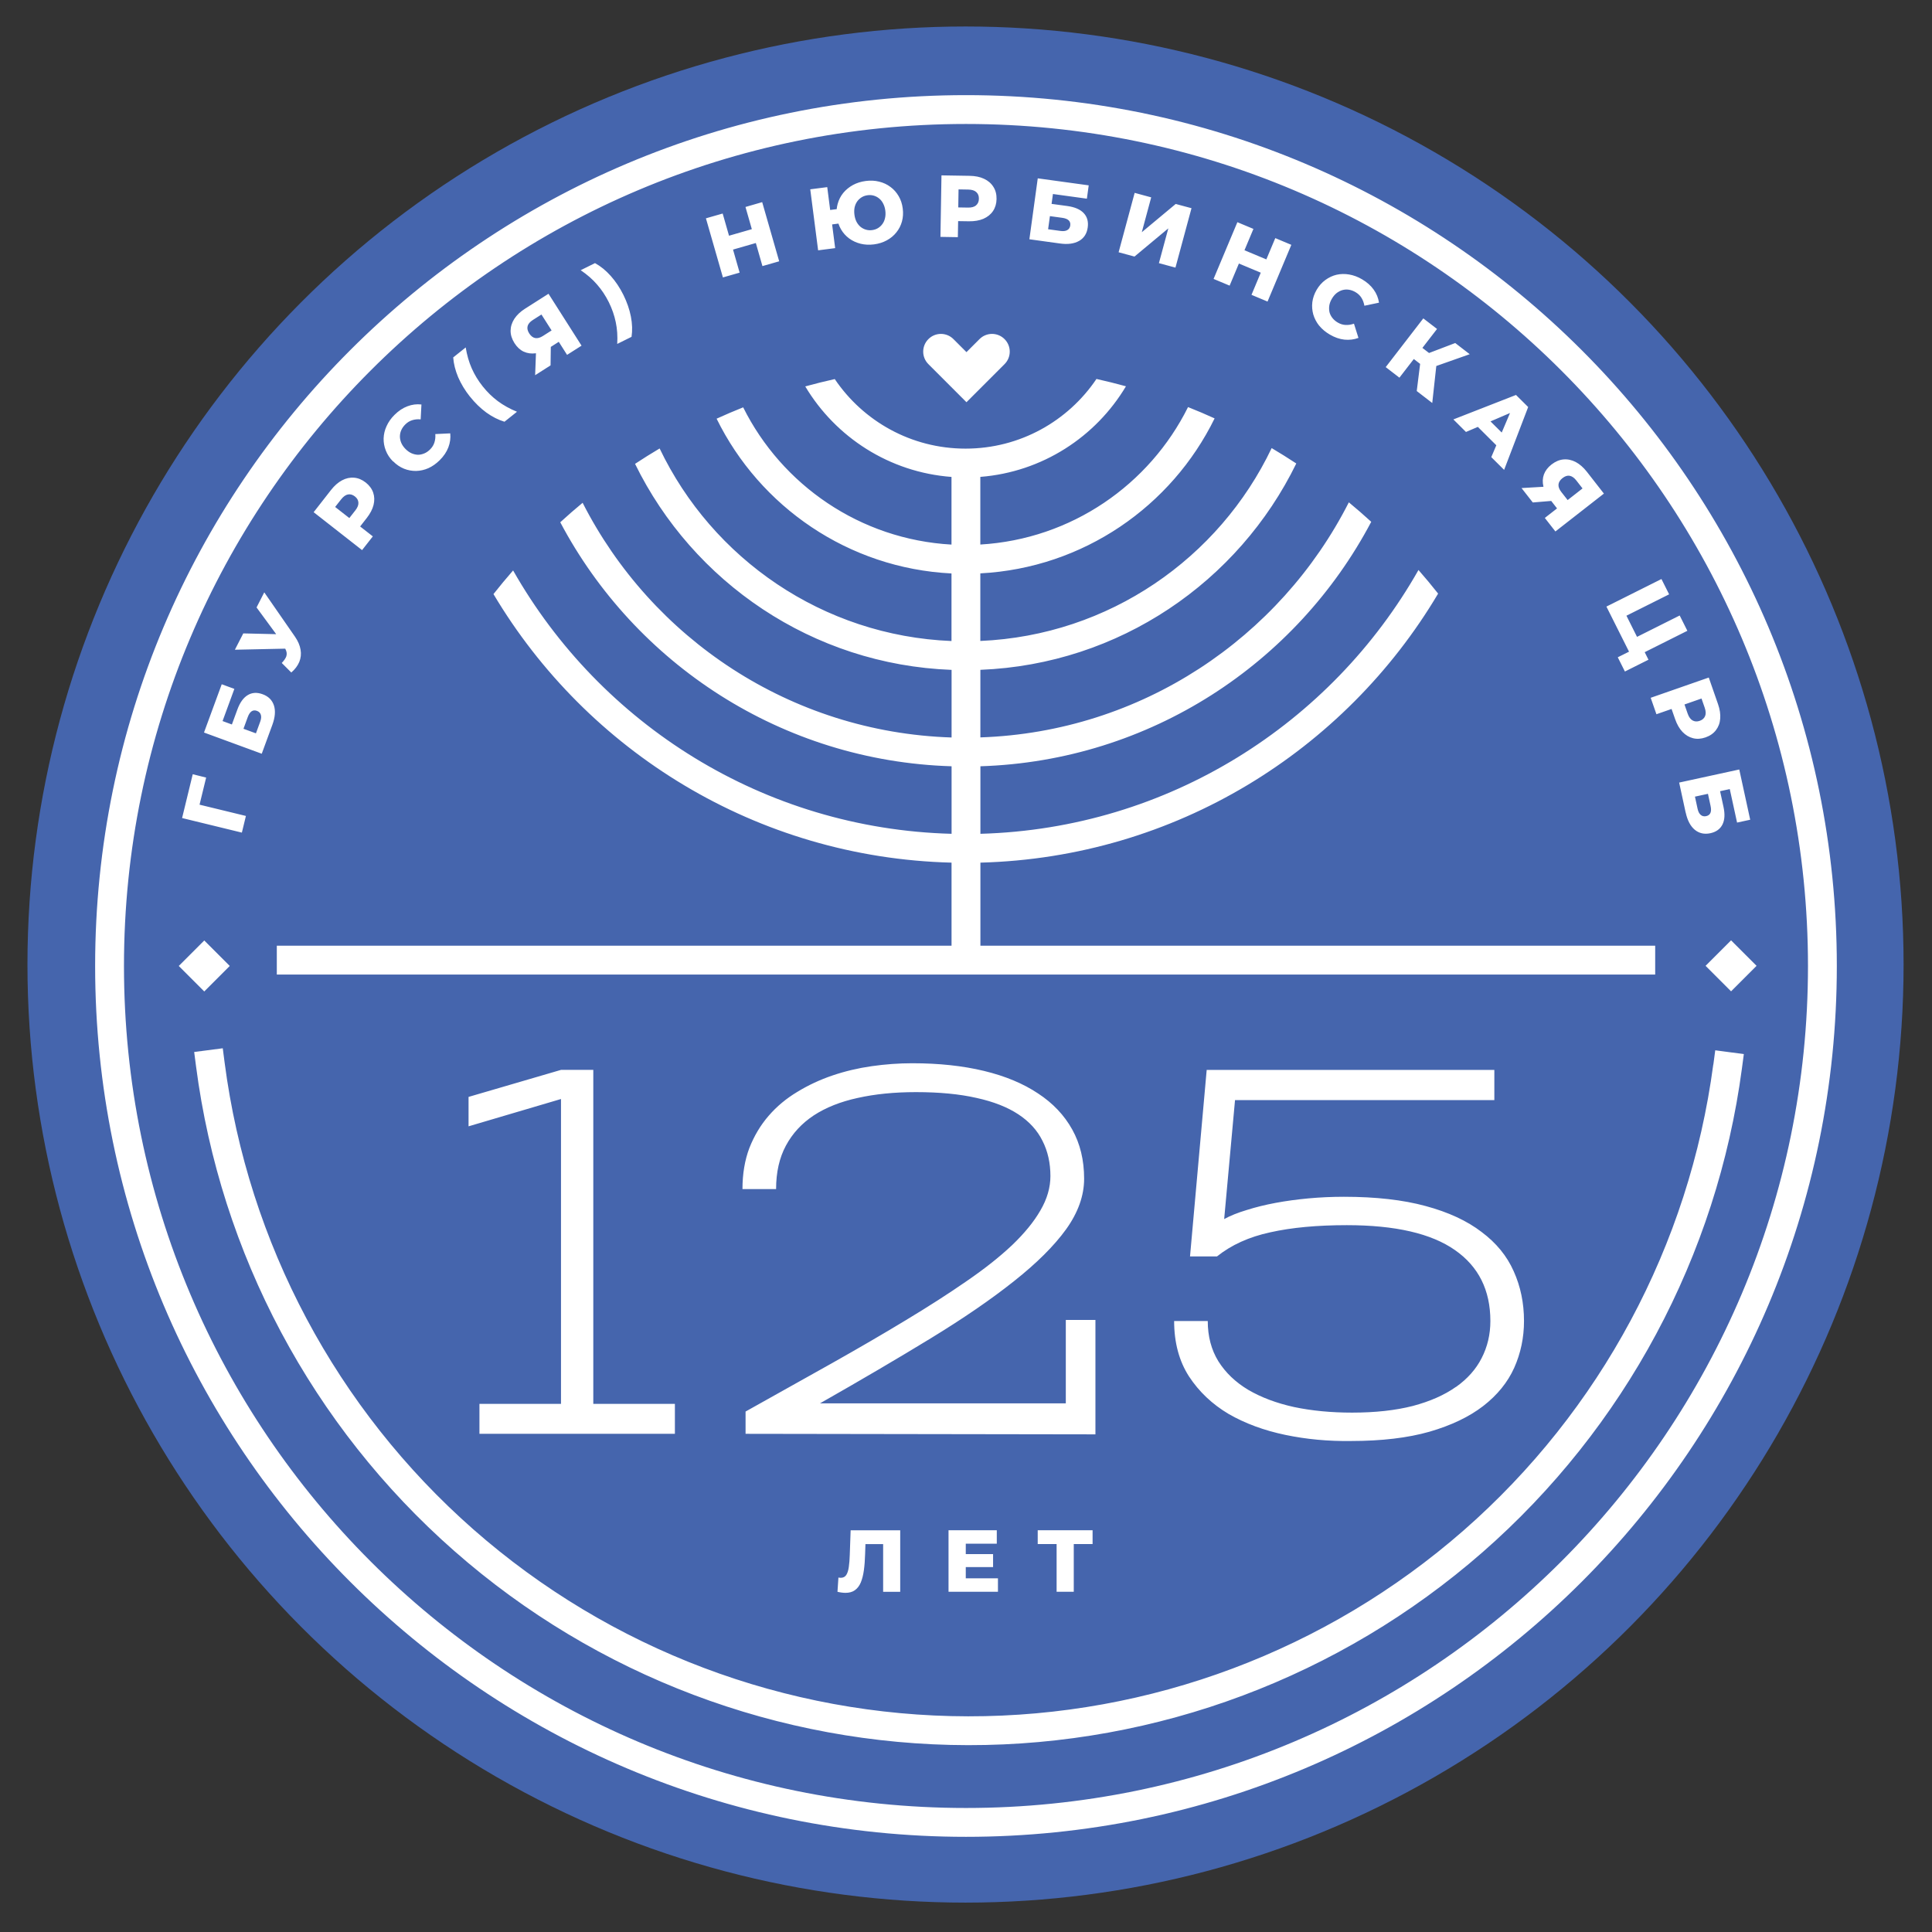
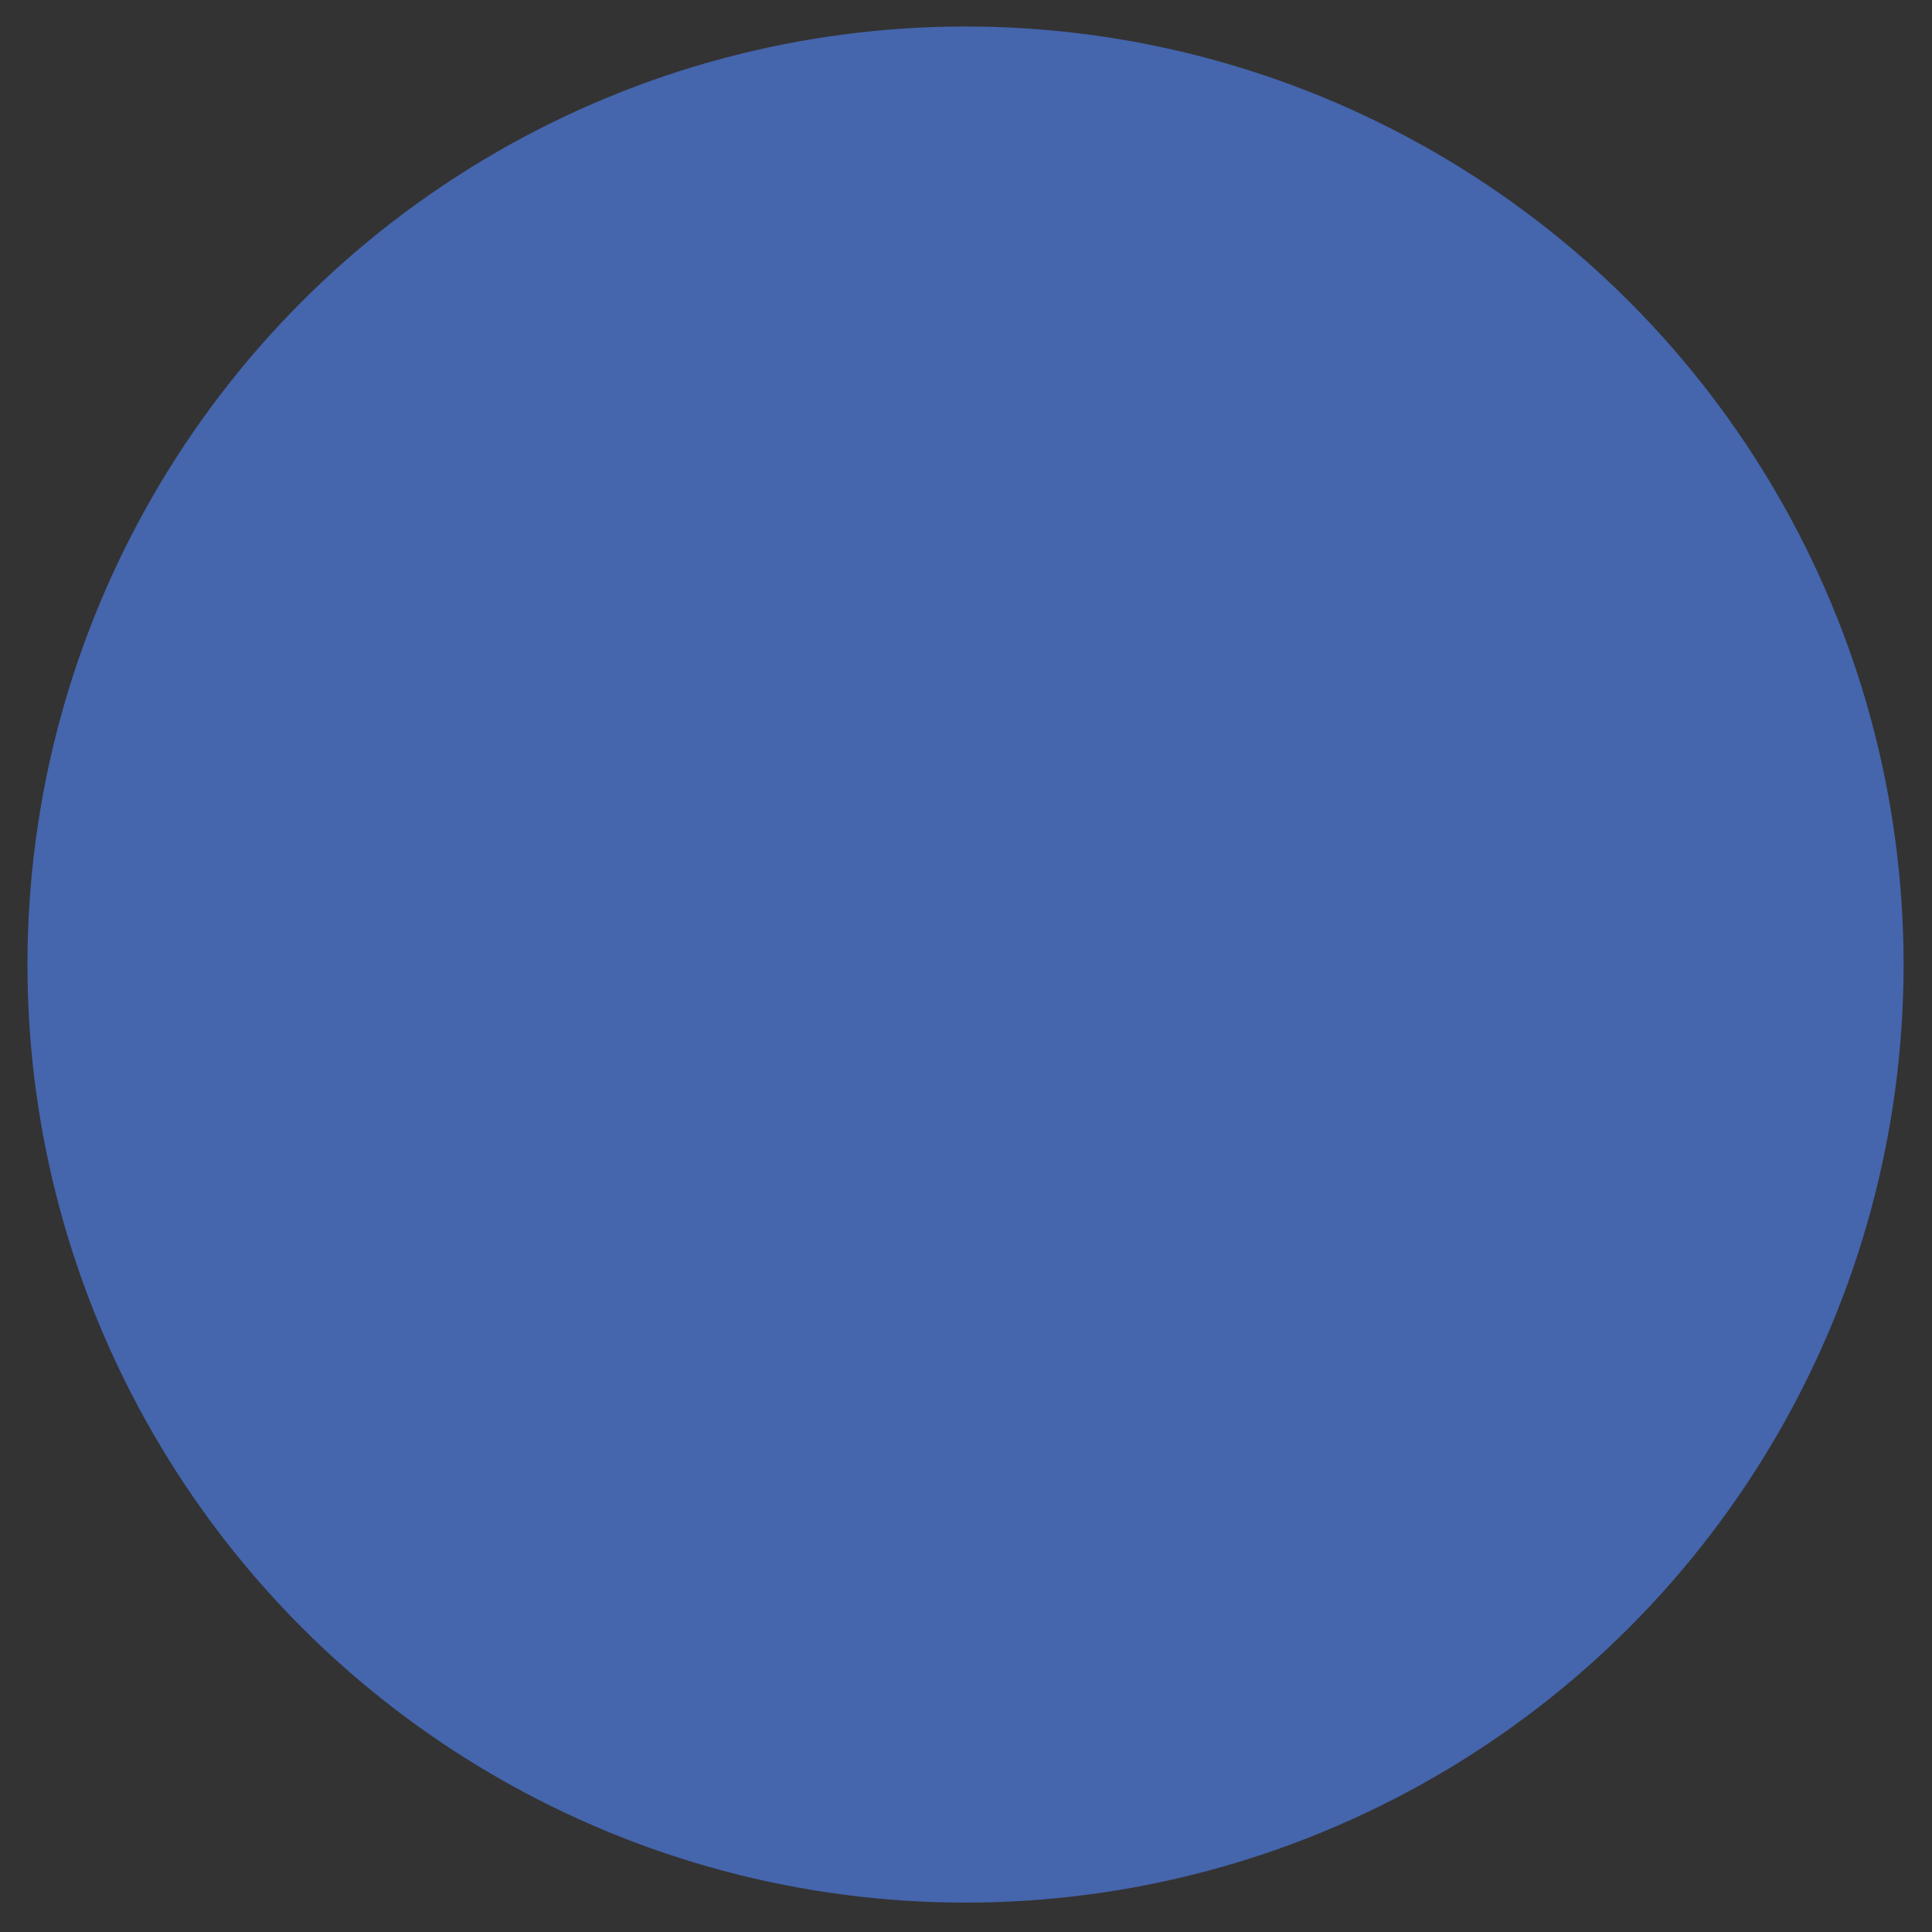
<svg xmlns="http://www.w3.org/2000/svg" width="250" height="250" viewBox="0 0 250 250" fill="none">
  <rect x="0" y="0" width="250" height="250" fill="#333333" stroke="none" />
  <circle cx="124.938" cy="124.813" r="121.385" fill="#4565AD" />
-   <path d="M124.997 12.31C187.234 12.31 237.684 62.76 237.684 124.997C237.684 187.234 187.234 237.684 124.997 237.684C62.76 237.684 12.311 187.234 12.31 124.997C12.31 62.76 62.76 12.311 124.997 12.31ZM124.997 16.042C64.821 16.042 16.042 64.821 16.042 124.997C16.042 185.173 64.821 233.952 124.997 233.952C185.173 233.952 233.952 185.173 233.952 124.997C233.952 64.821 185.173 16.042 124.997 16.042ZM29.066 137.499C32.114 160.869 43.549 182.334 61.25 197.899C78.946 213.46 101.702 222.059 125.27 222.091C148.837 222.123 171.609 213.582 189.353 198.07C207.096 182.558 218.589 161.12 221.696 137.755H221.707L221.952 135.908L225.651 136.399L225.406 138.246C222.177 162.508 210.241 184.768 191.819 200.878C173.392 216.988 149.744 225.854 125.27 225.822C100.794 225.79 77.168 216.865 58.789 200.701C40.405 184.543 28.527 162.246 25.367 137.979L25.127 136.127L28.826 135.646L29.066 137.499ZM116.488 205.976L116.493 205.981H114.278V199.805H111.988L111.945 201.102C111.924 201.876 111.871 202.57 111.785 203.194C111.7 203.808 111.566 204.337 111.385 204.774C111.203 205.207 110.947 205.538 110.622 205.772C110.302 206.002 109.895 206.114 109.394 206.114C109.239 206.114 109.079 206.098 108.903 206.077C108.738 206.056 108.561 206.024 108.369 205.976L108.492 204.134C108.599 204.155 108.706 204.166 108.802 204.166C109.111 204.166 109.346 204.043 109.506 203.803C109.666 203.552 109.778 203.205 109.837 202.757C109.901 202.308 109.944 201.785 109.96 201.188L110.072 198.017H116.488V205.976ZM128.984 199.752H124.971V201.097H128.504V202.778H124.971V204.235H129.134V205.976H122.739V198.012H128.984V199.752ZM141.38 199.8H138.945V205.976H136.725V199.8H134.28V198.012H141.38V199.8ZM193.367 142.356H159.811L158.408 157.746C159.209 157.308 160.18 156.919 161.322 156.577C162.465 156.214 163.714 155.904 165.06 155.653C166.405 155.402 167.825 155.21 169.309 155.071C170.814 154.933 172.346 154.863 173.899 154.863C178.036 154.863 181.564 155.264 184.489 156.064C187.441 156.86 189.849 157.981 191.723 159.422C193.618 160.836 195 162.529 195.87 164.493C196.756 166.458 197.205 168.604 197.205 170.937C197.205 173.082 196.783 175.105 195.935 177C195.091 178.874 193.751 180.524 191.926 181.938C190.121 183.332 187.804 184.442 184.97 185.264C182.157 186.064 178.772 186.465 174.822 186.465C171.897 186.508 169.063 186.246 166.324 185.675C163.58 185.104 161.135 184.202 158.989 182.969C156.865 181.709 155.152 180.086 153.85 178.101C152.574 176.115 151.933 173.723 151.933 170.937H156.283C156.283 172.928 156.742 174.663 157.655 176.146C158.589 177.63 159.881 178.864 161.525 179.846C163.196 180.823 165.171 181.57 167.456 182.071C169.741 182.552 172.244 182.792 174.961 182.792C177.95 182.792 180.567 182.504 182.809 181.933C185.045 181.34 186.908 180.518 188.392 179.467L188.397 179.478C189.881 178.426 190.991 177.181 191.723 175.74C192.475 174.278 192.854 172.676 192.854 170.941C192.854 166.943 191.322 163.879 188.264 161.755C185.2 159.609 180.54 158.536 174.278 158.536C170.44 158.536 167.141 158.841 164.376 159.46C161.632 160.052 159.337 161.093 157.484 162.577H153.988L156.145 138.449H193.367V142.356ZM118.042 137.584C121.49 137.584 124.586 137.915 127.33 138.577C130.073 139.239 132.406 140.21 134.322 141.491C136.238 142.746 137.712 144.299 138.742 146.151C139.772 147.998 140.285 150.123 140.285 152.525C140.285 154.719 139.506 156.903 137.952 159.07C136.399 161.221 134.147 163.458 131.2 165.791C128.275 168.118 124.698 170.574 120.471 173.157C116.243 175.741 111.46 178.548 106.111 181.591H137.915V170.798H141.753L141.748 170.803V185.605L96.476 185.536V182.653C100.431 180.438 104.141 178.362 107.616 176.419C111.112 174.449 114.31 172.592 117.214 170.83C120.139 169.069 122.755 167.387 125.061 165.791C127.389 164.195 129.353 162.641 130.954 161.131C132.555 159.599 133.779 158.103 134.622 156.641C135.492 155.157 135.924 153.667 135.924 152.184C135.924 150.492 135.583 148.97 134.899 147.625C134.237 146.28 133.196 145.132 131.781 144.198C130.367 143.264 128.563 142.554 126.369 142.073C124.175 141.571 121.559 141.32 118.521 141.32C115.735 141.32 113.221 141.571 110.984 142.073C108.769 142.554 106.869 143.307 105.294 144.337C103.741 145.367 102.54 146.67 101.696 148.244C100.848 149.819 100.426 151.693 100.426 153.865H96.075C96.075 151.901 96.374 150.128 96.967 148.554C97.586 146.979 98.419 145.586 99.471 144.374C100.517 143.162 101.755 142.138 103.17 141.289C104.584 140.424 106.106 139.714 107.728 139.164C109.351 138.614 111.038 138.214 112.8 137.963C114.556 137.712 116.307 137.584 118.042 137.584ZM76.772 181.661H87.331V185.536H62.04V181.661H72.593V142.212L60.63 145.746V141.94L72.593 138.443H76.772V181.661ZM29.73 124.995L26.432 128.295L23.133 124.995L26.432 121.696L29.73 124.995ZM227.299 124.979L224 128.278L220.701 124.979L224 121.68L227.299 124.979ZM141.882 49.036C143.168 49.324 144.439 49.639 145.698 49.986C141.791 56.536 134.872 61.079 126.854 61.709V70.463C138.652 69.769 148.741 62.712 153.732 52.677C154.891 53.136 156.038 53.622 157.17 54.14C151.602 65.504 140.194 73.495 126.854 74.194V82.939C143.509 82.223 157.757 72.224 164.553 57.982C165.631 58.623 166.693 59.285 167.739 59.974C160.277 75.267 144.85 85.965 126.86 86.675V95.419C147.705 94.714 165.636 82.537 174.54 65.002C175.528 65.819 176.494 66.657 177.438 67.522C167.782 85.82 148.831 98.461 126.865 99.155V107.894C151.185 107.216 172.282 93.636 183.551 73.757C184.421 74.75 185.27 75.77 186.092 76.811C174.017 97.154 152.077 110.958 126.865 111.625V122.376H214.181V126.107H35.819V122.376H123.129V111.625C97.906 110.99 75.951 97.207 63.855 76.874C64.677 75.833 65.525 74.814 66.395 73.815C77.686 93.689 98.803 107.248 123.134 107.894V99.155C101.157 98.493 82.18 85.874 72.497 67.581C73.436 66.722 74.403 65.877 75.391 65.061C84.321 82.596 102.273 94.757 123.134 95.43V86.686L123.123 86.681C105.113 86.003 89.664 75.315 82.175 60.022C83.216 59.333 84.278 58.672 85.356 58.031C92.173 72.278 106.447 82.271 123.123 82.949V74.205C109.757 73.538 98.317 65.552 92.728 54.177C93.86 53.659 95.008 53.173 96.166 52.709C101.178 62.755 111.299 69.807 123.123 70.469V61.714C115.073 61.111 108.124 56.568 104.2 50.002C105.46 49.655 106.736 49.335 108.017 49.052C111.684 54.48 117.892 58.052 124.943 58.052C131.995 58.052 138.215 54.476 141.882 49.036ZM226.475 106.073L224.776 106.441L223.832 102.107L222.577 102.38L223.015 104.392C223.223 105.336 223.18 106.106 222.887 106.688C222.593 107.275 222.075 107.654 221.317 107.819C220.538 107.985 219.866 107.834 219.3 107.37C218.739 106.9 218.35 106.159 218.131 105.145L218.125 105.155L217.282 101.264L225.06 99.571L226.475 106.073ZM26.675 100.618L25.821 104.125L31.821 105.583L31.298 107.739L23.562 105.854L24.94 100.186L26.675 100.618ZM221.003 102.721L219.326 103.084L219.668 104.664C219.748 105.027 219.882 105.289 220.074 105.449C220.266 105.614 220.501 105.668 220.773 105.609C221.323 105.487 221.515 105.054 221.35 104.296L221.008 102.716L221.003 102.721ZM30.326 89.142L28.8 93.305L30.006 93.748L30.716 91.815C31.047 90.908 31.495 90.284 32.056 89.947C32.616 89.606 33.262 89.568 33.988 89.835C34.736 90.107 35.221 90.594 35.45 91.293C35.669 91.987 35.6 92.819 35.242 93.796L33.87 97.532L26.397 94.789L28.692 88.543L30.326 89.142ZM222.311 91.11C222.551 91.799 222.641 92.429 222.593 93C222.55 93.576 222.358 94.073 222.032 94.495C221.712 94.911 221.263 95.222 220.692 95.419C220.127 95.616 219.593 95.653 219.081 95.525C218.569 95.397 218.115 95.125 217.709 94.703C217.314 94.287 216.999 93.737 216.759 93.049L216.3 91.74L214.335 92.424L214.341 92.419L213.599 90.294L221.114 87.673L222.311 91.11ZM33.251 91.986C32.723 91.794 32.327 92.061 32.06 92.787L31.506 94.303L33.118 94.895L33.673 93.38C33.801 93.028 33.828 92.734 33.753 92.499C33.684 92.254 33.513 92.082 33.251 91.986ZM217.971 91.159L218.382 92.339C218.537 92.782 218.75 93.075 219.017 93.225C219.289 93.379 219.599 93.396 219.94 93.278C220.293 93.156 220.522 92.947 220.64 92.659C220.757 92.376 220.741 92.013 220.586 91.57L220.175 90.391H220.17L217.971 91.159ZM38.173 82.389C38.562 82.954 38.803 83.52 38.894 84.075C38.99 84.625 38.931 85.149 38.728 85.65C38.52 86.147 38.178 86.606 37.692 87.022L36.46 85.789C36.78 85.453 36.983 85.148 37.068 84.876L37.062 84.871C37.148 84.588 37.095 84.278 36.908 83.936L30.395 84.075L31.48 81.962L35.739 82.062L33.198 78.603L34.196 76.65L38.173 82.389ZM215.984 76.906L210.46 79.672L211.831 82.41L217.351 79.644L218.344 81.625L212.824 84.391L213.31 85.367L210.262 86.894L209.339 85.052L210.796 84.326L207.87 78.491L214.991 74.926L215.984 76.906ZM45.828 61.815C46.351 61.858 46.853 62.067 47.328 62.44C47.798 62.814 48.118 63.246 48.289 63.742C48.46 64.239 48.476 64.773 48.337 65.339C48.198 65.894 47.904 66.46 47.456 67.031L46.602 68.125L48.241 69.406V69.412L46.852 71.184L40.586 66.278L42.828 63.412C43.276 62.841 43.757 62.419 44.264 62.152C44.776 61.88 45.3 61.767 45.828 61.815ZM202.309 59.451C202.848 59.403 203.376 59.515 203.894 59.782C204.411 60.06 204.897 60.481 205.34 61.047L207.545 63.871L201.268 68.772L199.9 67.02L201.48 65.787L200.728 64.821L198.342 65.019L196.885 63.155L199.719 62.99V62.953C199.585 62.403 199.607 61.88 199.783 61.389C199.965 60.903 200.29 60.476 200.77 60.102C201.267 59.718 201.78 59.499 202.309 59.451ZM45.924 64.239C45.63 64.01 45.331 63.924 45.027 63.982C44.728 64.036 44.429 64.25 44.141 64.618L43.367 65.601L45.203 67.036L45.977 66.049L45.972 66.06C46.265 65.686 46.399 65.349 46.378 65.045C46.362 64.73 46.212 64.463 45.924 64.239ZM203.109 61.565C202.821 61.511 202.516 61.612 202.19 61.863C201.875 62.109 201.7 62.387 201.668 62.691C201.641 62.996 201.764 63.316 202.025 63.652L202.853 64.709L204.779 63.203L203.969 62.163C203.697 61.816 203.408 61.618 203.109 61.565ZM52.714 52.575C53.312 52.346 53.915 52.266 54.534 52.341L54.434 54.268C54.039 54.23 53.67 54.267 53.339 54.374C53.008 54.475 52.709 54.658 52.442 54.925C52.213 55.154 52.036 55.405 51.919 55.672C51.801 55.939 51.748 56.216 51.748 56.499C51.753 56.771 51.812 57.049 51.93 57.326C52.052 57.598 52.234 57.86 52.475 58.101C52.715 58.341 52.971 58.528 53.243 58.65C53.526 58.773 53.804 58.837 54.081 58.848C54.358 58.848 54.631 58.784 54.903 58.672C55.175 58.56 55.426 58.384 55.655 58.154C55.922 57.888 56.109 57.588 56.211 57.263C56.318 56.932 56.36 56.563 56.328 56.168L58.261 56.077C58.325 56.686 58.244 57.295 58.015 57.893C57.79 58.48 57.417 59.035 56.895 59.553C56.446 59.996 55.965 60.337 55.442 60.577C54.925 60.807 54.396 60.924 53.852 60.94C53.312 60.946 52.789 60.855 52.282 60.652C51.77 60.444 51.3 60.129 50.873 59.696L50.856 59.707C50.429 59.28 50.12 58.81 49.923 58.298C49.72 57.785 49.629 57.257 49.64 56.724C49.661 56.179 49.784 55.65 50.024 55.138C50.259 54.615 50.6 54.129 51.049 53.685C51.566 53.168 52.121 52.799 52.714 52.575ZM197.744 52.671L194.632 60.801L192.972 59.151L193.623 57.62L191.232 55.239L189.7 55.895H189.694L188.066 54.273L196.17 51.107L197.744 52.671ZM192.871 54.529L194.322 55.97L195.395 53.445H195.391L192.871 54.529ZM60.262 44.958C60.422 45.951 60.684 46.858 61.047 47.675C61.41 48.492 61.88 49.266 62.467 50.003C63.054 50.739 63.706 51.374 64.421 51.908C65.141 52.442 65.963 52.901 66.897 53.28L65.28 54.572C64.485 54.332 63.705 53.937 62.937 53.387C62.173 52.826 61.463 52.138 60.817 51.326H60.812C60.166 50.515 59.659 49.671 59.285 48.807C58.917 47.926 58.703 47.077 58.645 46.25L60.262 44.958ZM185.952 42.566L184.058 45.017L184.917 45.679L188.307 44.387L190.18 45.834L185.856 47.36L185.333 52.148L183.326 50.601L183.764 47.088L182.947 46.458L181.084 48.871L179.311 47.504L184.175 41.2L185.952 42.566ZM126.748 43.88C127.645 42.983 129.091 42.983 129.988 43.88C130.885 44.777 130.885 46.223 129.988 47.12L125.066 52.042H125.056L120.135 47.12C119.238 46.223 119.238 44.777 120.135 43.88C121.032 42.983 122.478 42.983 123.375 43.88L125.061 45.566L126.748 43.88ZM75.252 44.728L73.378 45.919L72.305 44.231L71.274 44.889L71.242 47.28L69.246 48.551L69.353 45.711C69.342 45.716 69.331 45.716 69.315 45.716C68.755 45.791 68.243 45.721 67.767 45.502H67.762C67.292 45.278 66.898 44.91 66.572 44.398C66.236 43.864 66.07 43.335 66.07 42.802C66.076 42.257 66.241 41.744 66.556 41.253C66.881 40.762 67.346 40.319 67.954 39.935L70.976 38.013L75.252 44.728ZM76.992 34.047C77.723 34.447 78.406 35.002 79.036 35.712C79.661 36.416 80.211 37.233 80.67 38.162C81.129 39.096 81.454 40.026 81.636 40.96C81.817 41.889 81.844 42.764 81.722 43.586L79.869 44.504C79.928 43.495 79.864 42.551 79.677 41.681C79.495 40.805 79.197 39.945 78.78 39.102C78.359 38.258 77.857 37.501 77.269 36.828C76.688 36.15 75.978 35.531 75.14 34.965L76.992 34.047ZM172.954 35.552C173.483 35.434 174.028 35.424 174.583 35.52C175.149 35.617 175.704 35.819 176.248 36.14C176.883 36.513 177.38 36.956 177.748 37.469C178.122 37.986 178.352 38.552 178.442 39.166L176.553 39.562C176.483 39.172 176.355 38.825 176.168 38.531C175.986 38.238 175.73 37.997 175.404 37.805C175.127 37.639 174.839 37.538 174.551 37.49C174.262 37.447 173.979 37.463 173.707 37.538C173.445 37.613 173.194 37.741 172.954 37.928C172.719 38.12 172.516 38.36 172.346 38.653C172.17 38.947 172.058 39.246 172.01 39.54C171.967 39.839 171.977 40.127 172.036 40.399C172.105 40.666 172.234 40.917 172.415 41.147C172.596 41.376 172.826 41.574 173.109 41.739C173.435 41.931 173.771 42.033 174.112 42.049C174.465 42.07 174.823 42.016 175.202 41.883L175.783 43.725C175.207 43.938 174.598 44.013 173.963 43.949C173.333 43.88 172.703 43.661 172.068 43.287C171.524 42.967 171.07 42.588 170.707 42.145L170.696 42.14C170.344 41.697 170.093 41.21 169.938 40.692C169.794 40.175 169.751 39.646 169.815 39.102C169.885 38.557 170.072 38.018 170.376 37.495C170.686 36.972 171.06 36.551 171.503 36.23C171.951 35.905 172.431 35.675 172.954 35.552ZM68.947 41.408C68.579 41.643 68.35 41.91 68.269 42.203H68.274C68.194 42.486 68.264 42.801 68.482 43.148C68.701 43.485 68.958 43.687 69.257 43.746C69.556 43.794 69.887 43.709 70.244 43.48L71.376 42.759L70.062 40.698L68.947 41.408ZM162.193 29.621L161.034 32.382L163.863 33.566L165.022 30.811L167.099 31.682L164.019 39.022L161.942 38.151L163.143 35.285L160.313 34.101L159.113 36.961L157.036 36.092L160.116 28.751L162.193 29.621ZM100.826 33.812L98.659 34.432L97.805 31.447L94.853 32.296L95.707 35.28L93.545 35.899L91.346 28.25L93.513 27.631L94.335 30.502L97.287 29.653L96.465 26.782L98.627 26.157L100.826 33.812ZM148.965 25.538L147.748 30.049L152.136 26.392L154.18 26.941L152.103 34.629L149.963 34.052L151.18 29.552L146.803 33.198L144.748 32.643L146.824 24.956L148.965 25.538ZM112.03 23.419C112.639 23.339 113.215 23.365 113.76 23.504C114.31 23.637 114.801 23.867 115.223 24.188C115.655 24.502 116.008 24.903 116.285 25.378C116.563 25.848 116.739 26.381 116.813 26.974C116.894 27.566 116.856 28.133 116.712 28.661C116.568 29.184 116.327 29.654 115.991 30.07C115.66 30.486 115.25 30.828 114.748 31.101C114.252 31.373 113.701 31.543 113.093 31.623C112.479 31.703 111.897 31.672 111.353 31.538C110.808 31.399 110.317 31.175 109.88 30.855C109.448 30.534 109.094 30.14 108.822 29.67C108.689 29.44 108.577 29.194 108.491 28.933L107.675 29.04L108.07 32.109H108.064L105.865 32.392L104.846 24.497L107.045 24.214L107.424 27.171L108.268 27.064C108.289 26.84 108.331 26.616 108.39 26.398C108.534 25.864 108.774 25.388 109.11 24.972C109.452 24.555 109.874 24.214 110.365 23.941C110.861 23.675 111.411 23.499 112.03 23.419ZM140.878 23.984L140.643 25.709L136.25 25.105L136.073 26.382L138.112 26.659C139.073 26.793 139.778 27.096 140.227 27.571C140.68 28.046 140.857 28.671 140.75 29.435C140.643 30.224 140.275 30.801 139.64 31.175V31.17C139.004 31.538 138.177 31.65 137.146 31.506L133.201 30.961L134.285 23.077L140.878 23.984ZM125.467 22.752C126.193 22.763 126.817 22.89 127.335 23.136C127.863 23.381 128.264 23.729 128.547 24.183C128.83 24.626 128.964 25.148 128.953 25.757C128.942 26.36 128.787 26.873 128.493 27.311C128.2 27.748 127.783 28.079 127.25 28.314C126.721 28.538 126.091 28.645 125.365 28.634L123.982 28.613L123.983 28.607L123.978 28.613H123.982L123.945 30.689L121.693 30.652L121.826 22.692L125.467 22.752ZM135.625 29.664L137.227 29.883C137.595 29.936 137.888 29.899 138.102 29.776C138.32 29.659 138.454 29.456 138.491 29.179C138.566 28.624 138.219 28.292 137.456 28.186L135.859 27.967L135.625 29.664ZM112.276 25.261C111.994 25.298 111.737 25.383 111.508 25.521C111.284 25.66 111.086 25.837 110.926 26.056C110.771 26.274 110.659 26.526 110.59 26.819C110.526 27.113 110.52 27.428 110.562 27.774C110.605 28.121 110.697 28.425 110.83 28.692C110.969 28.959 111.145 29.179 111.348 29.35C111.561 29.52 111.791 29.643 112.047 29.718C112.303 29.793 112.57 29.814 112.848 29.776C113.136 29.739 113.392 29.653 113.616 29.515C113.84 29.376 114.033 29.2 114.187 28.981C114.348 28.763 114.459 28.506 114.523 28.218C114.593 27.924 114.603 27.609 114.561 27.262C114.518 26.915 114.422 26.61 114.283 26.344C114.15 26.077 113.979 25.858 113.766 25.688C113.563 25.517 113.333 25.394 113.077 25.319C112.821 25.245 112.554 25.223 112.276 25.261ZM135.854 27.967H135.859L135.86 27.961L135.854 27.967ZM123.999 26.841L125.248 26.862C125.718 26.873 126.07 26.776 126.3 26.573C126.54 26.37 126.663 26.087 126.668 25.725C126.679 25.351 126.561 25.063 126.332 24.855C126.108 24.646 125.761 24.54 125.291 24.529L124.042 24.508H124.036L123.999 26.841Z" fill="white" />
</svg>